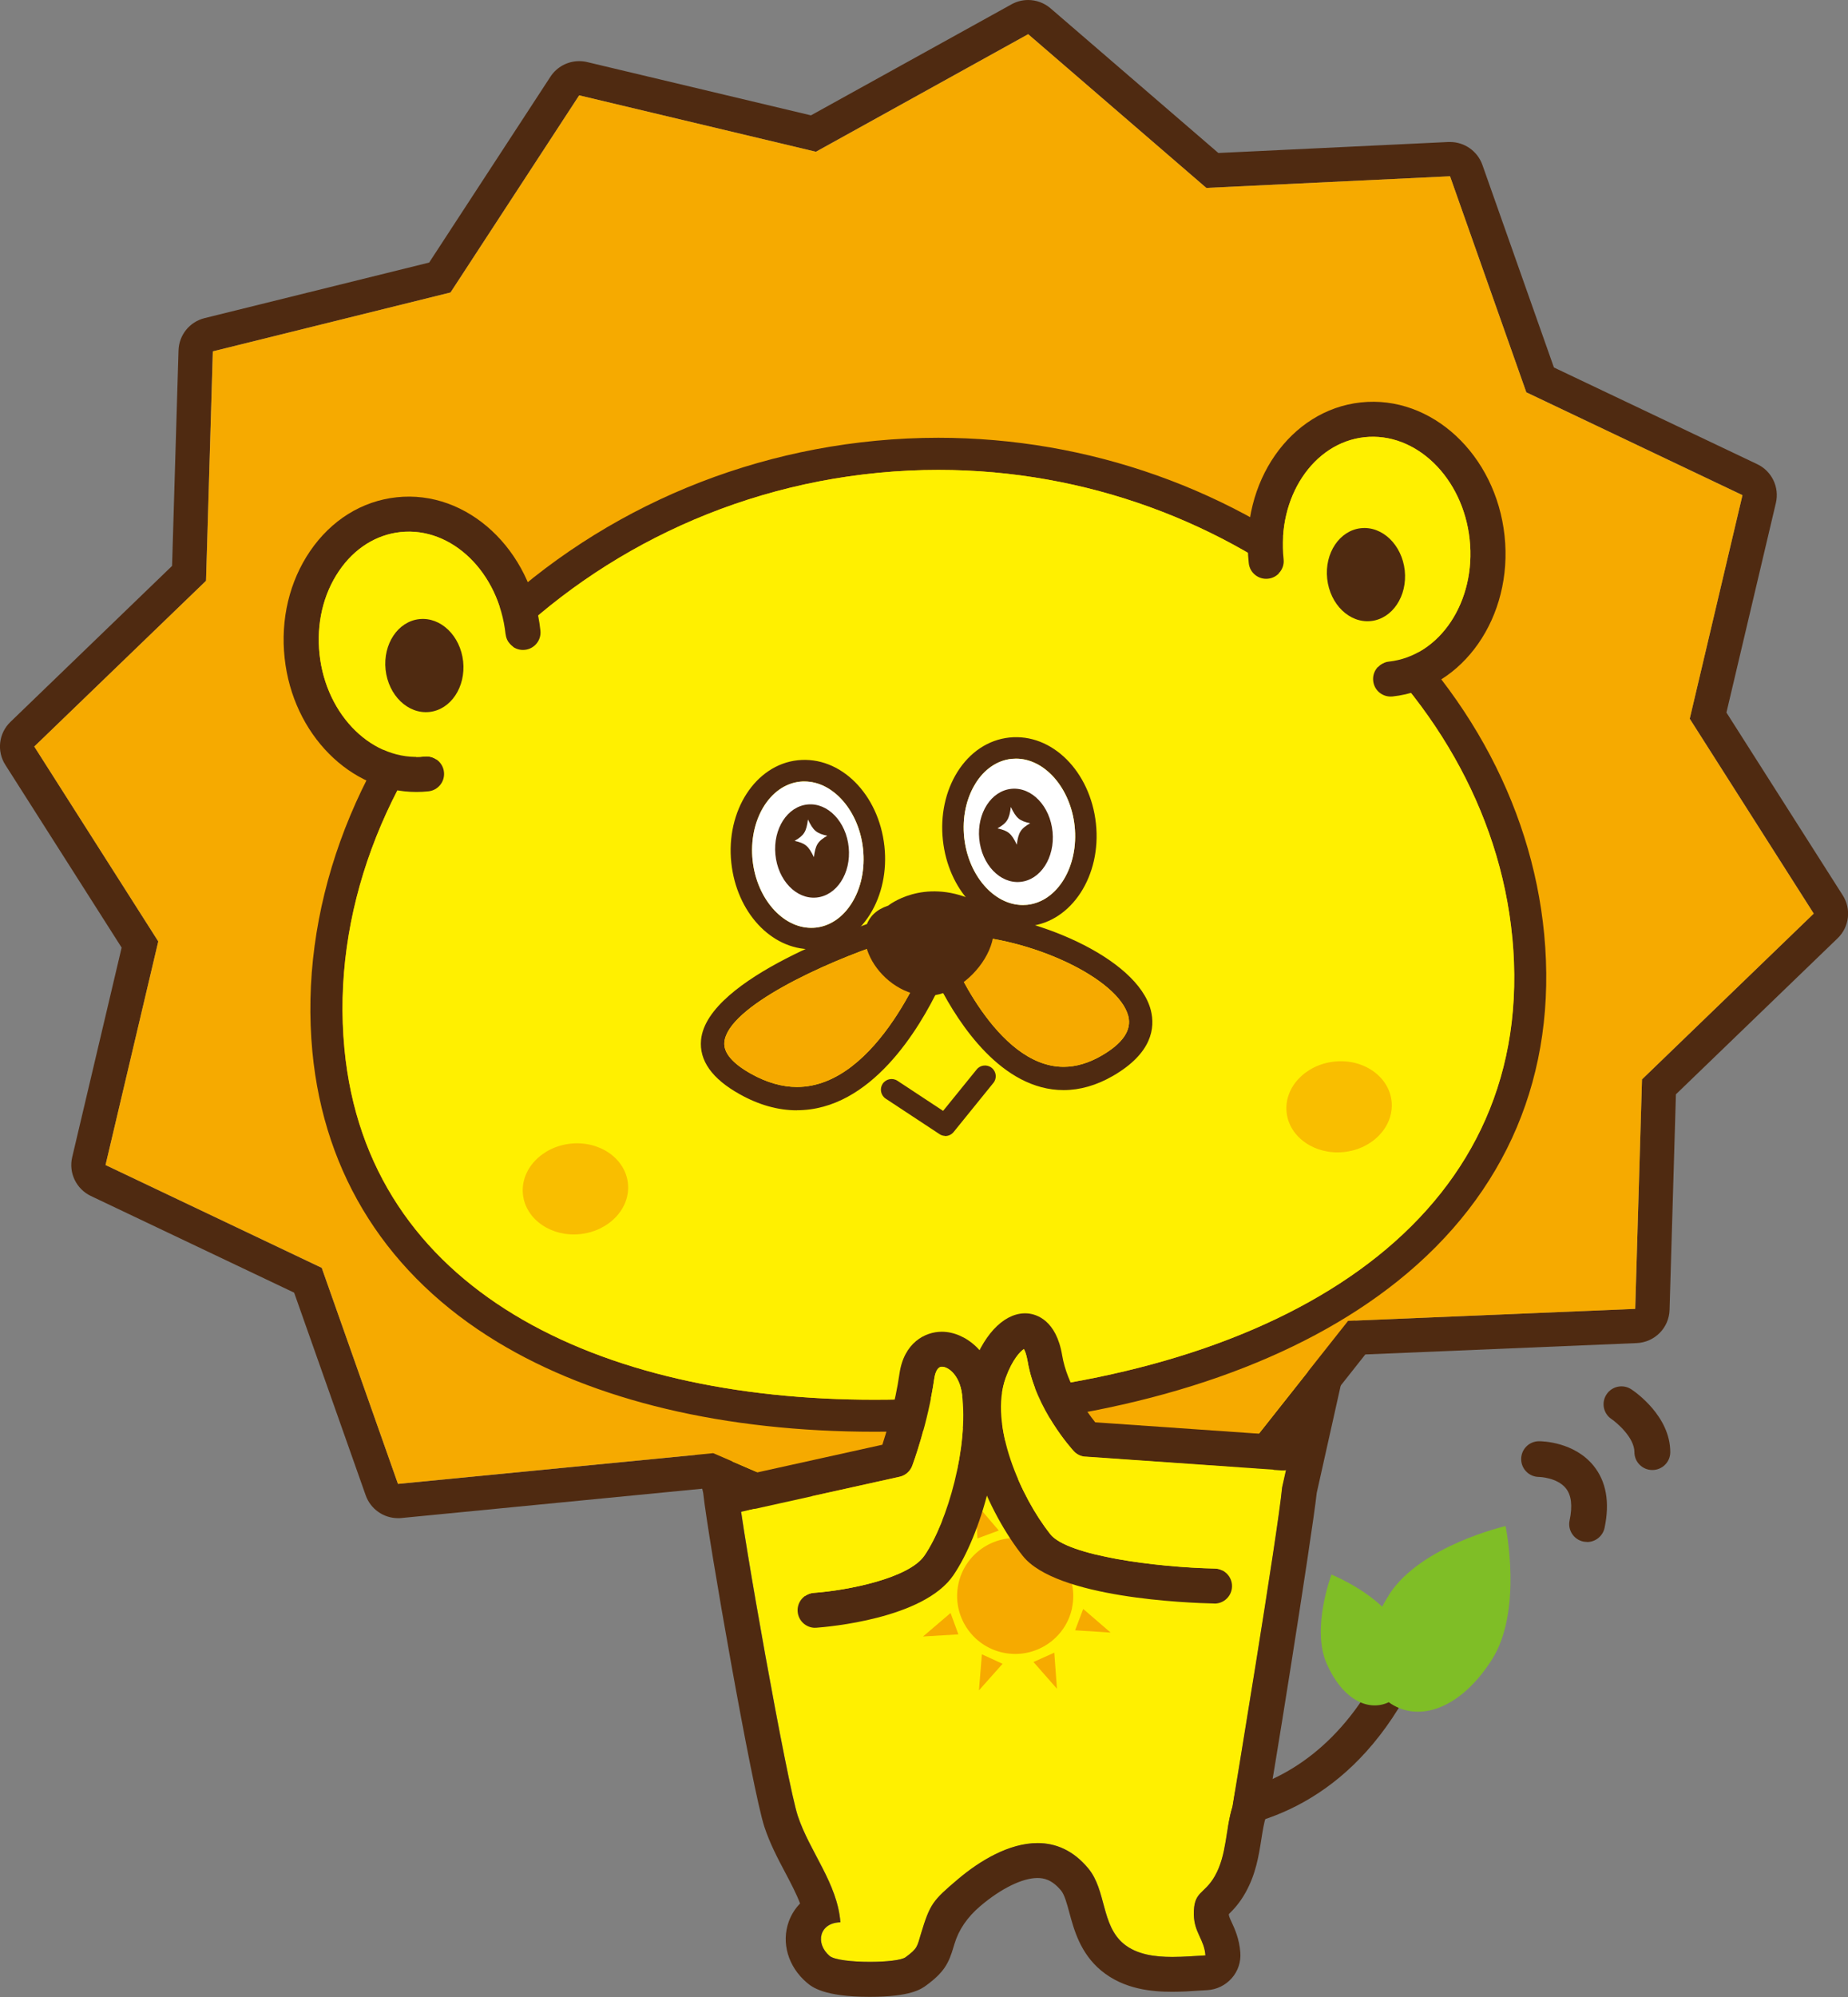
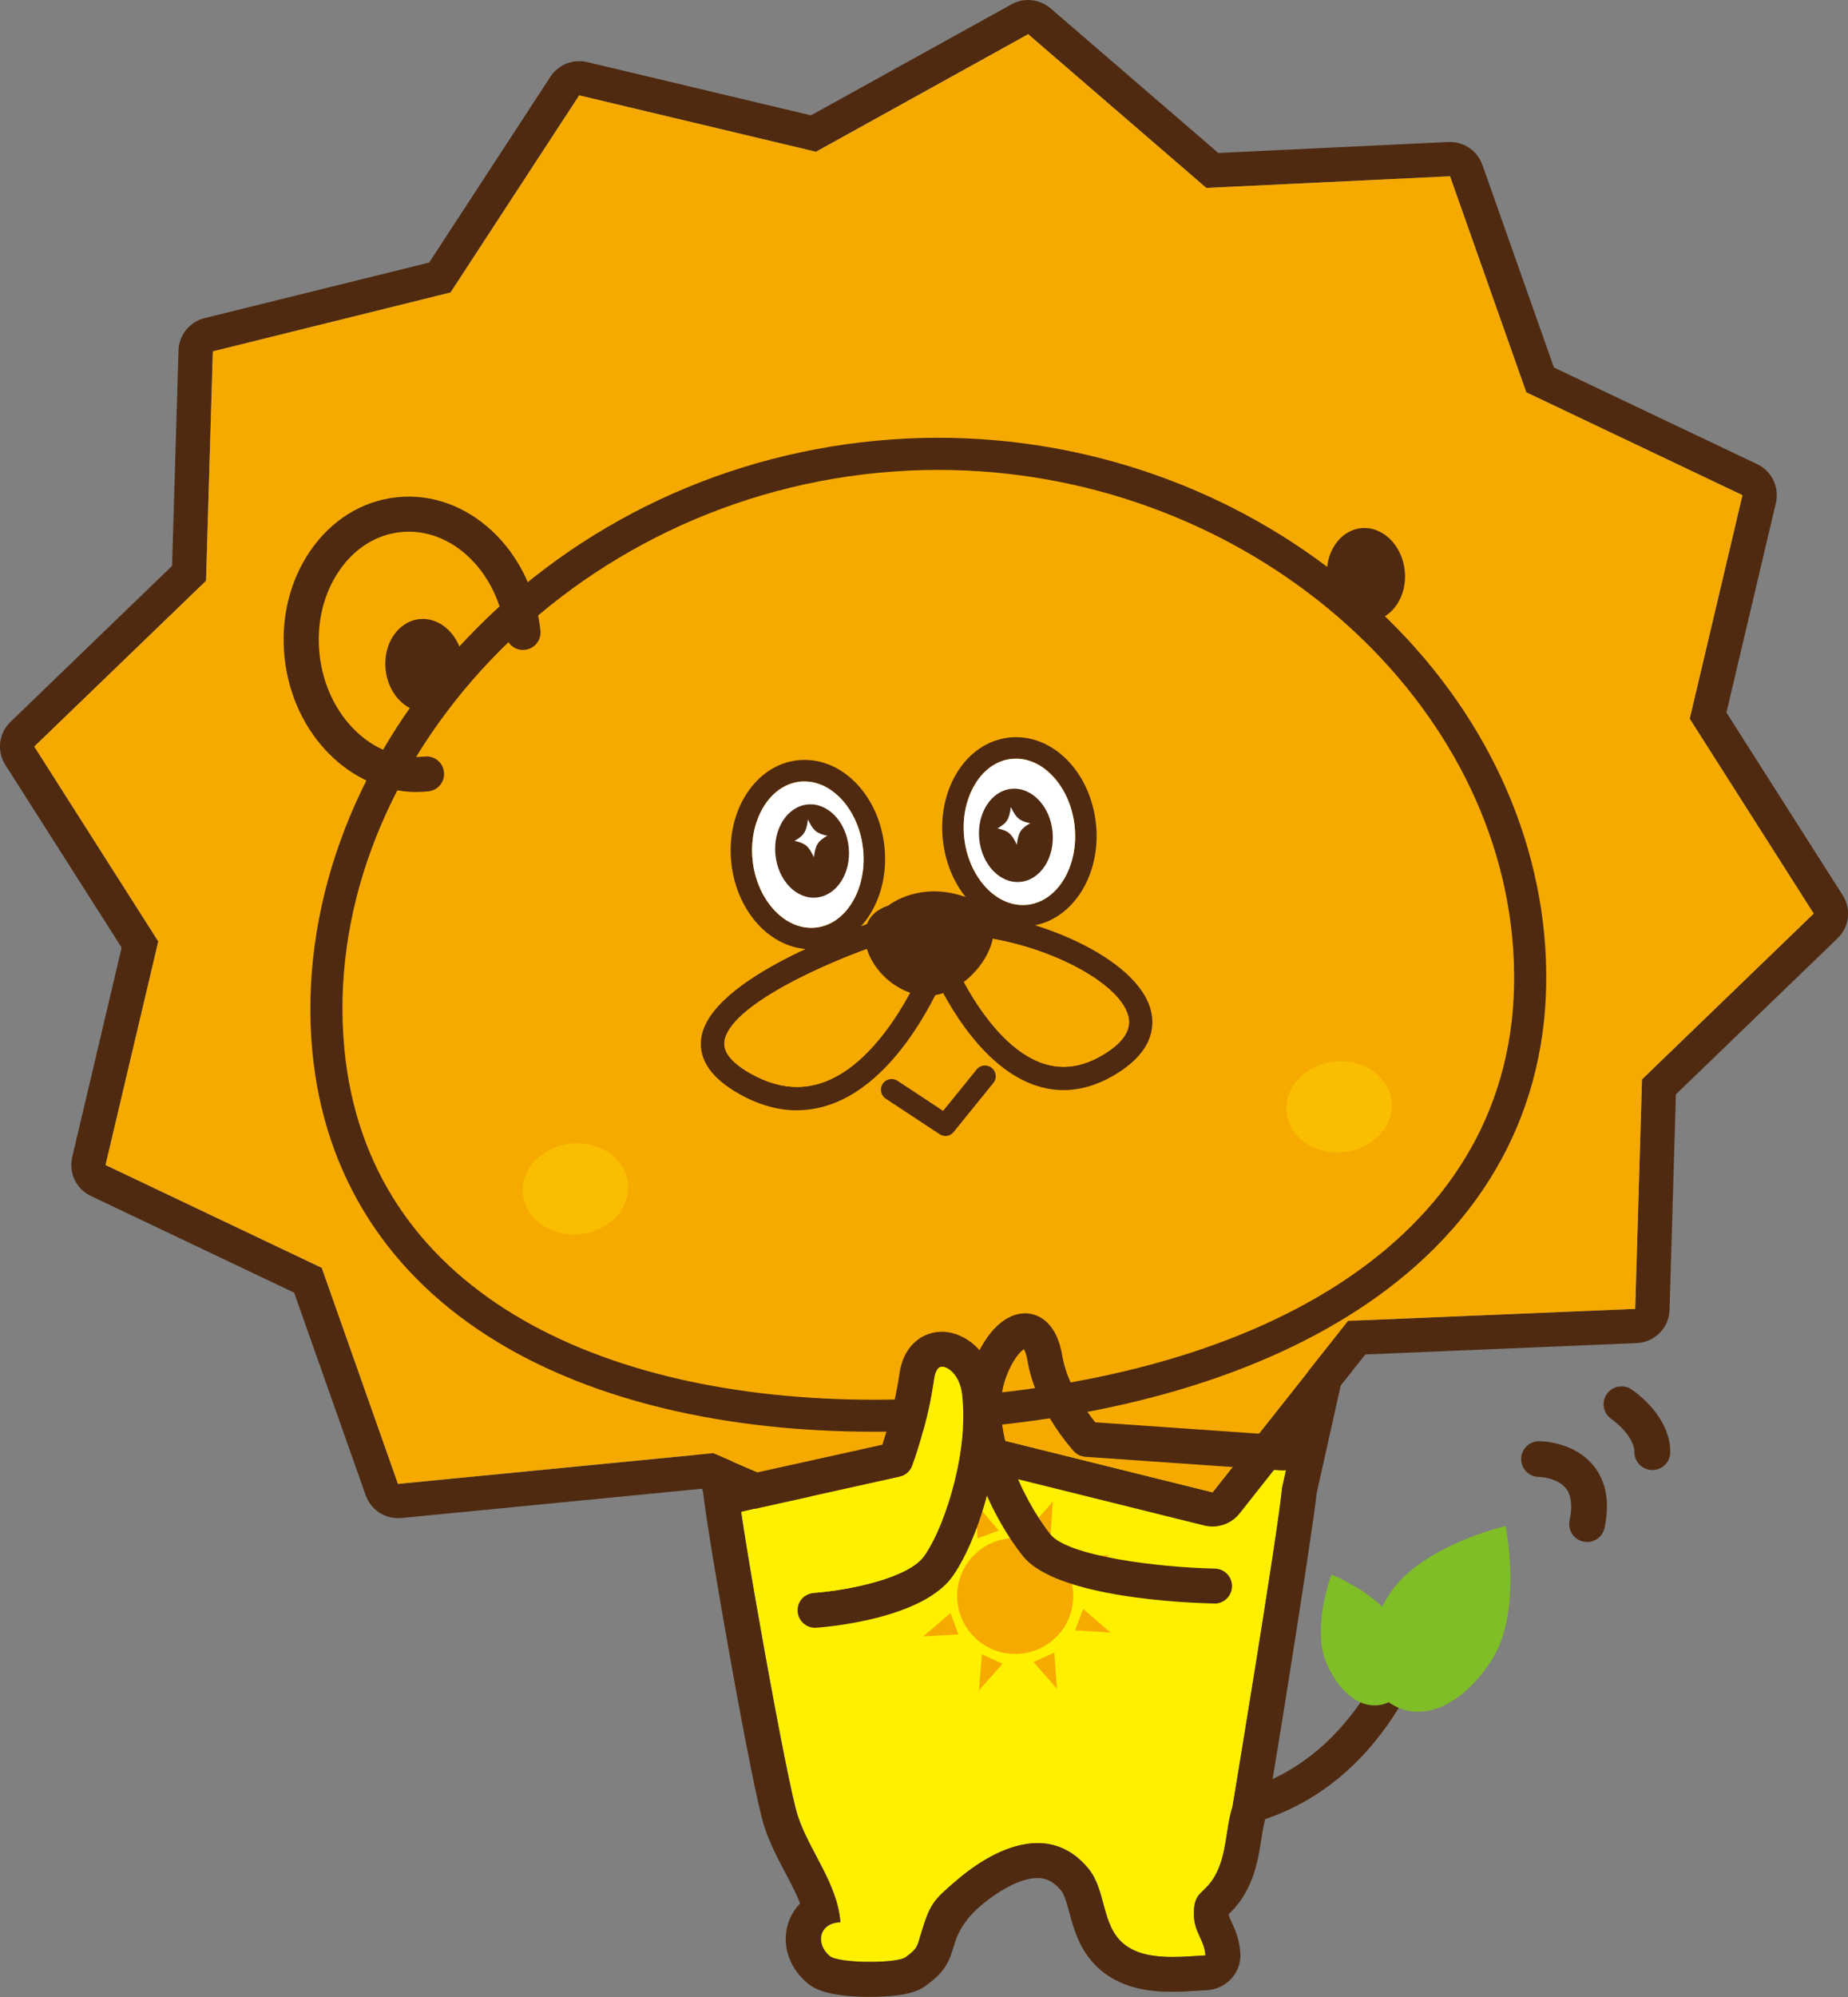
<svg xmlns="http://www.w3.org/2000/svg" width="150" height="162" viewBox="0 0 150 162" fill="none">
  <rect x="0" y="0" width="150" height="162" fill="#808080" stroke="none" />
  <g clip-path="url(#clip0_33_3050)">
    <path d="M96.064 148.644C92.673 148.644 90.286 147.874 90.228 147.851C89.484 147.601 89.084 146.79 89.333 146.049C89.583 145.307 90.39 144.907 91.134 145.156C91.65 145.324 103.614 149.125 111.071 137.12C111.484 136.453 112.361 136.251 113.034 136.662C113.702 137.073 113.911 137.954 113.493 138.62C108.318 146.947 101.082 148.639 96.058 148.639L96.064 148.644Z" fill="#4F2A11" />
    <path d="M112.767 129.344C112.552 129.68 112.361 130.01 112.186 130.335C110.444 128.683 108.075 127.733 108.075 127.733C108.075 127.733 106.419 132.09 107.685 134.958C108.946 137.827 110.996 138.846 112.645 138.122C112.668 138.11 112.692 138.093 112.721 138.082C112.785 138.128 112.854 138.174 112.918 138.221C115.212 139.692 118.511 138.655 121.072 134.669C123.639 130.688 122.205 123.799 122.205 123.799C122.205 123.799 115.328 125.363 112.761 129.344H112.767Z" fill="#7FBE26" />
    <path d="M79.919 115.716C76.905 116.006 73.908 116.151 71.004 116.151C66.683 116.151 62.56 115.826 58.686 115.206C59.343 118.138 59.906 120.664 59.906 120.664C60.231 124.135 63.907 144.728 64.761 147.306C65.725 150.22 67.978 152.77 68.222 155.945C66.521 155.974 66.143 157.643 67.346 158.674C67.729 158.999 69.198 159.155 70.615 159.155C71.916 159.155 73.176 159.022 73.513 158.778C74.495 158.054 74.448 157.921 74.762 156.878C75.494 154.444 75.72 154.189 77.735 152.474C79.53 150.951 81.917 149.519 84.228 149.519C85.686 149.519 87.115 150.093 88.34 151.57C89.815 153.349 89.38 156.165 91.215 157.689C92.26 158.552 93.718 158.755 95.164 158.755C96.105 158.755 97.04 158.668 97.853 158.628C97.76 157.341 96.941 156.785 96.912 155.343C96.872 153.378 97.749 153.732 98.626 152.179C99.601 150.446 99.473 148.413 100.048 146.564C100.06 146.524 103.742 124.303 104.079 120.664L106.855 108.265C99.572 112.17 90.419 114.719 79.925 115.722L79.919 115.716Z" fill="#FFF000" />
    <path d="M106.843 108.259L104.067 120.658C103.731 124.297 100.049 146.518 100.037 146.558C99.462 148.407 99.59 150.441 98.614 152.173C97.737 153.732 96.86 153.372 96.901 155.337C96.93 156.774 97.749 157.336 97.842 158.622C97.028 158.668 96.094 158.749 95.153 158.749C93.707 158.749 92.249 158.547 91.203 157.683C89.368 156.159 89.804 153.343 88.329 151.565C87.103 150.087 85.675 149.513 84.217 149.513C81.905 149.513 79.519 150.945 77.724 152.469C75.709 154.178 75.488 154.439 74.75 156.872C74.437 157.915 74.483 158.054 73.502 158.773C73.165 159.022 71.905 159.149 70.604 159.149C69.187 159.149 67.717 158.993 67.334 158.668C66.132 157.637 66.509 155.968 68.211 155.939C67.967 152.764 65.714 150.215 64.75 147.3C63.896 144.716 60.214 124.129 59.894 120.658C59.894 120.658 59.331 118.132 58.675 115.2C57.641 115.032 56.625 114.847 55.632 114.638C56.294 117.593 56.927 120.421 57.078 121.116C57.49 124.894 61.068 145.237 62.043 148.192C62.49 149.548 63.123 150.753 63.739 151.912C64.192 152.77 64.633 153.604 64.941 154.415C64.54 154.827 64.227 155.319 64.024 155.881C63.402 157.596 63.971 159.537 65.476 160.824C65.882 161.171 66.835 161.988 70.598 161.988C73.914 161.988 74.774 161.357 75.186 161.056C76.615 160.007 77.004 159.282 77.393 157.956L77.474 157.689C77.819 156.542 78.516 155.522 79.565 154.63C81.243 153.204 82.98 152.347 84.211 152.347C84.71 152.347 85.378 152.463 86.128 153.367C86.406 153.703 86.592 154.404 86.795 155.145C87.173 156.542 87.684 158.448 89.38 159.856C91.244 161.403 93.567 161.577 95.147 161.577C95.919 161.577 96.663 161.531 97.313 161.484C97.545 161.467 97.772 161.455 97.987 161.444C98.748 161.403 99.462 161.056 99.973 160.482C100.484 159.908 100.734 159.155 100.676 158.396C100.594 157.278 100.217 156.461 99.967 155.922C99.775 155.51 99.746 155.424 99.741 155.279C100.083 154.943 100.606 154.41 101.088 153.546C101.936 152.046 102.174 150.527 102.383 149.195C102.488 148.534 102.586 147.908 102.749 147.387C102.999 146.564 106.483 124.691 106.878 121.105L110.061 106.862C110.084 106.747 110.107 106.625 110.119 106.503C110.125 106.434 110.125 106.364 110.131 106.295C109.079 106.978 107.982 107.627 106.832 108.241L106.843 108.259Z" fill="#4F2A11" />
    <path d="M87.016 130.427C87.544 127.884 85.907 125.392 83.363 124.865C80.813 124.338 78.316 125.972 77.788 128.51C77.259 131.053 78.897 133.545 81.446 134.072C83.996 134.599 86.493 132.965 87.022 130.427H87.016Z" fill="#F6AA00" />
    <path d="M85.454 121.8L83.537 124.019L85.268 124.668L85.454 121.8Z" fill="#F6AA00" />
    <path d="M79.46 137.125L81.377 134.97L79.698 134.199L79.46 137.125Z" fill="#F6AA00" />
    <path d="M87.08 126.36L87.846 128.04L90.019 126.146L87.08 126.36Z" fill="#F6AA00" />
    <path d="M74.919 132.757L77.793 132.583L77.155 130.85L74.919 132.757Z" fill="#F6AA00" />
    <path d="M87.922 130.52L87.266 132.252L90.147 132.438L87.922 130.52Z" fill="#F6AA00" />
    <path d="M77.718 126.696L74.785 126.464L76.94 128.37L77.718 126.696Z" fill="#F6AA00" />
    <path d="M83.886 134.825L85.791 136.992L85.576 134.066L83.886 134.825Z" fill="#F6AA00" />
    <path d="M81.069 124.158L79.164 121.927L79.338 124.801L81.069 124.158Z" fill="#F6AA00" />
    <path d="M83.456 2.775L97.917 15.245L117.698 14.3L123.889 31.822L141.434 40.165L137.153 58.301L147.218 74.108L133.28 87.556L132.728 106.173L109.422 107.152L98.422 121.058L81.377 116.828L71.028 123.561L57.891 117.889L32.302 120.38L26.111 102.853L8.566 94.509L12.846 76.373L2.782 60.561L16.72 47.118L17.272 28.502L36.565 23.727L47.007 7.735L66.225 12.307L83.45 2.775M83.456 0C82.991 0 82.527 0.116 82.109 0.348L65.824 9.358L47.657 5.035C47.443 4.983 47.228 4.96 47.013 4.96C46.084 4.96 45.201 5.423 44.678 6.223L34.834 21.299L16.604 25.807C15.39 26.109 14.531 27.175 14.49 28.421L13.967 45.907L0.848 58.562C-0.105 59.477 -0.279 60.938 0.435 62.05L9.873 76.872L5.86 93.872C5.558 95.147 6.191 96.45 7.37 97.018L23.875 104.863L29.683 121.302C30.078 122.42 31.135 123.156 32.308 123.156C32.401 123.156 32.488 123.156 32.581 123.144L57.449 120.722L69.924 126.111C70.278 126.261 70.656 126.337 71.028 126.337C71.562 126.337 72.09 126.186 72.549 125.885L81.882 119.812L97.754 123.753C97.975 123.81 98.201 123.834 98.428 123.834C99.27 123.834 100.077 123.451 100.612 122.779L110.821 109.875L132.85 108.954C134.308 108.89 135.475 107.72 135.516 106.26L136.032 88.773L149.158 76.113C150.11 75.197 150.284 73.737 149.57 72.624L140.133 57.803L144.146 40.803C144.448 39.528 143.815 38.218 142.636 37.657L126.13 29.811L120.323 13.373C119.928 12.261 118.871 11.519 117.698 11.519C117.651 11.519 117.611 11.519 117.564 11.519L98.893 12.411L85.274 0.678C84.757 0.232 84.106 0 83.45 0H83.456Z" fill="#4F2A11" />
    <path d="M132.728 106.179L133.28 87.562L147.218 74.114L137.154 58.307L141.434 40.171L123.889 31.828L117.698 14.3L97.917 15.245L83.456 2.775L66.231 12.313L47.013 7.735L36.571 23.727L17.278 28.502L16.726 47.113L2.782 60.561L12.847 76.368L8.566 94.509L26.117 102.847L32.302 120.374L57.891 117.883L71.028 123.555L81.371 116.828L98.422 121.058L109.422 107.152L132.728 106.179Z" fill="#F6AA00" />
-     <path d="M128.825 125.085C128.727 125.085 128.628 125.074 128.523 125.056C127.739 124.894 127.234 124.123 127.402 123.341C127.652 122.165 127.548 121.278 127.089 120.722C126.38 119.853 124.94 119.812 124.923 119.812C124.121 119.812 123.471 119.163 123.471 118.364C123.471 117.564 124.121 116.915 124.923 116.915C125.207 116.915 127.774 116.973 129.342 118.897C130.376 120.172 130.678 121.864 130.242 123.938C130.097 124.622 129.493 125.091 128.825 125.091V125.085Z" fill="#4F2A11" />
+     <path d="M128.825 125.085C128.727 125.085 128.628 125.074 128.523 125.056C127.739 124.894 127.234 124.123 127.402 123.341C127.652 122.165 127.548 121.278 127.089 120.722C126.38 119.853 124.94 119.812 124.923 119.812C124.121 119.812 123.471 119.163 123.471 118.364C123.471 117.564 124.121 116.915 124.923 116.915C125.207 116.915 127.774 116.973 129.342 118.897C130.376 120.172 130.678 121.864 130.242 123.938C130.097 124.622 129.493 125.091 128.825 125.091V125.085" fill="#4F2A11" />
    <path d="M134.116 119.25C133.315 119.25 132.664 118.601 132.664 117.802C132.664 116.602 131.195 115.38 130.806 115.119C130.138 114.673 129.958 113.775 130.405 113.109C130.846 112.442 131.752 112.263 132.42 112.709C132.746 112.923 135.574 114.887 135.574 117.802C135.574 118.601 134.923 119.25 134.122 119.25H134.116Z" fill="#4F2A11" />
    <path d="M76.162 38.12C100.292 38.12 120.776 55.381 122.745 76.043C124.841 98.073 105.839 110.629 79.664 113.126C76.731 113.404 73.833 113.549 70.993 113.549C48.506 113.549 29.817 104.655 27.952 85.088C25.856 63.058 45.155 40.849 71.324 38.352C72.95 38.195 74.559 38.12 76.156 38.12M76.162 35.513C74.477 35.513 72.764 35.594 71.08 35.756C57.931 37.013 45.863 43.01 37.105 52.64C28.556 62.044 24.276 73.957 25.356 85.325C26.315 95.361 31.507 103.502 40.386 108.873C48.244 113.63 58.832 116.145 70.993 116.145C73.897 116.145 76.899 116 79.907 115.71C93.869 114.378 105.467 110.304 113.435 103.936C122.303 96.85 126.415 87.116 125.341 75.794C124.313 65.034 118.662 54.923 109.422 47.321C100.17 39.708 88.352 35.513 76.156 35.513H76.162Z" fill="#4F2A11" />
-     <path d="M122.75 76.043C120.782 55.381 100.298 38.12 76.167 38.12C74.57 38.12 72.961 38.195 71.335 38.352C45.16 40.849 25.867 63.058 27.964 85.088C29.828 104.655 48.517 113.549 71.004 113.549C73.844 113.549 76.742 113.404 79.675 113.126C105.85 110.629 124.853 98.073 122.756 76.043H122.75Z" fill="#FFF000" />
    <path d="M98.573 130.08C98.573 130.08 98.55 130.08 98.544 130.08C96.43 130.033 85.733 129.639 83.015 126.215C80.337 122.843 77.05 115.942 78.972 110.75C79.995 107.992 81.708 106.393 83.439 106.55C84.112 106.613 85.733 107.071 86.215 109.951C86.61 112.315 88.189 114.493 88.898 115.38L104.236 116.446C105.02 116.498 105.612 117.182 105.56 117.964C105.508 118.746 104.822 119.332 104.038 119.285L88.102 118.179C87.742 118.155 87.399 117.993 87.156 117.721C87.028 117.582 84.066 114.337 83.409 110.42C83.317 109.881 83.195 109.586 83.108 109.447C82.823 109.638 82.196 110.264 81.65 111.741C80.227 115.589 82.898 121.493 85.251 124.459C86.644 126.221 93.904 127.148 98.608 127.246C99.392 127.264 100.019 127.913 100.002 128.695C99.985 129.471 99.352 130.086 98.579 130.086L98.573 130.08Z" fill="#4F2A11" />
-     <path d="M88.096 118.167C87.736 118.144 87.394 117.982 87.15 117.709C87.022 117.57 84.06 114.325 83.404 110.408C83.311 109.87 83.189 109.574 83.102 109.435C82.817 109.626 82.19 110.252 81.644 111.73C80.221 115.577 82.892 121.481 85.245 124.448C86.638 126.209 93.898 127.136 98.602 127.235C98.829 127.235 99.032 127.299 99.218 127.397L103.423 119.227L88.096 118.161V118.167Z" fill="#FFF000" />
    <path d="M66.161 132.05C65.423 132.05 64.796 131.476 64.744 130.729C64.686 129.946 65.278 129.269 66.062 129.211C68.873 129.008 73.792 128.011 75.029 126.192C76.917 123.428 78.63 117.367 78.078 113.08C77.886 111.579 76.992 110.872 76.452 110.872C76.016 110.872 75.871 111.55 75.831 111.84C75.308 115.49 74.094 118.764 74.042 118.903C73.873 119.355 73.49 119.691 73.014 119.795L60.028 122.669C59.255 122.837 58.501 122.356 58.332 121.591C58.164 120.826 58.646 120.067 59.412 119.899L71.62 117.199C71.986 116.087 72.665 113.821 73.008 111.44C73.368 108.925 75.081 108.033 76.446 108.033H76.469C78.328 108.044 80.512 109.696 80.901 112.72C81.545 117.709 79.6 124.546 77.381 127.791C74.965 131.331 67.142 131.98 66.26 132.044C66.225 132.044 66.19 132.044 66.155 132.044L66.161 132.05Z" fill="#4F2A11" />
    <path d="M75.035 126.198C76.922 123.434 78.636 117.373 78.084 113.085C77.892 111.585 76.998 110.878 76.458 110.878C76.022 110.878 75.877 111.556 75.836 111.845C75.314 115.496 74.1 118.77 74.048 118.909C73.879 119.361 73.496 119.697 73.02 119.801L60.597 122.553L65.359 129.466C65.563 129.327 65.801 129.234 66.062 129.216C68.873 129.014 73.792 128.017 75.029 126.198H75.035Z" fill="#FFF000" />
    <path d="M46.304 92.777C43.958 93.032 42.227 94.88 42.448 96.902C42.669 98.924 44.754 100.361 47.1 100.112C49.458 99.857 51.189 98.015 50.968 95.987C50.747 93.965 48.662 92.522 46.304 92.777Z" fill="#F9BE00" />
    <path d="M108.301 86.119C105.943 86.374 104.213 88.222 104.433 90.245C104.654 92.267 106.739 93.704 109.091 93.455C111.437 93.206 113.168 91.357 112.953 89.329C112.732 87.307 110.647 85.864 108.301 86.119Z" fill="#F9BE00" />
    <path d="M65.847 77.005C62.578 77.005 59.79 73.992 59.36 69.994C58.907 65.776 61.323 62.044 64.749 61.673C68.228 61.303 71.33 64.431 71.788 68.655C72.003 70.66 71.585 72.619 70.615 74.177C69.599 75.8 68.1 76.79 66.405 76.976C66.219 76.993 66.033 77.005 65.853 77.005H65.847ZM65.301 63.389C65.179 63.389 65.057 63.394 64.935 63.406C62.467 63.672 60.742 66.546 61.091 69.808C61.422 72.868 63.507 75.267 65.847 75.267C65.969 75.267 66.091 75.261 66.213 75.249C67.369 75.127 68.408 74.421 69.134 73.262C69.901 72.039 70.226 70.469 70.052 68.852C69.721 65.793 67.636 63.394 65.301 63.394V63.389Z" fill="#4F2A11" />
    <path d="M61.091 69.808C61.422 72.868 63.507 75.267 65.847 75.267C65.969 75.267 66.091 75.261 66.213 75.249C67.369 75.127 68.408 74.421 69.134 73.262C69.901 72.039 70.226 70.469 70.052 68.852C69.721 65.793 67.636 63.394 65.301 63.394C65.179 63.394 65.057 63.4 64.935 63.412C62.467 63.678 60.742 66.552 61.091 69.814V69.808Z" fill="white" />
    <path d="M83.02 75.162C79.751 75.162 76.963 72.149 76.533 68.151C76.318 66.147 76.736 64.188 77.706 62.63C78.723 61.007 80.221 60.016 81.917 59.831C85.396 59.46 88.503 62.589 88.956 66.813C89.409 71.031 86.993 74.763 83.566 75.127C83.38 75.145 83.195 75.156 83.014 75.156L83.02 75.162ZM82.474 61.54C82.352 61.54 82.23 61.546 82.109 61.557C80.953 61.679 79.913 62.386 79.187 63.545C78.421 64.773 78.09 66.338 78.264 67.954C78.595 71.014 80.68 73.412 83.014 73.412C83.136 73.412 83.258 73.407 83.38 73.395C85.849 73.129 87.573 70.26 87.225 66.998C86.894 63.939 84.809 61.54 82.469 61.54H82.474Z" fill="#4F2A11" />
    <path d="M79.187 63.551C78.421 64.779 78.09 66.344 78.264 67.96C78.595 71.019 80.68 73.418 83.015 73.418C83.137 73.418 83.258 73.412 83.38 73.401C85.849 73.134 87.574 70.266 87.225 67.004C86.894 63.945 84.809 61.546 82.469 61.546C82.347 61.546 82.225 61.552 82.103 61.563C80.947 61.685 79.907 62.392 79.181 63.551H79.187Z" fill="white" />
    <path d="M64.686 90.071C63.158 90.071 61.596 89.636 60.045 88.767C57.798 87.516 56.741 86.032 56.904 84.352C57.397 79.311 69.924 75.093 71.353 74.629C71.417 74.606 71.481 74.594 71.545 74.589L77.515 73.946C77.555 73.946 77.596 73.94 77.637 73.946C83.886 74.09 92.319 77.689 93.41 81.947C93.77 83.361 93.532 85.43 90.338 87.278C89.014 88.043 87.661 88.431 86.331 88.431C81.313 88.431 77.828 83.037 76.266 80.018C74.628 83.448 70.697 90.065 64.68 90.065L64.686 90.071ZM71.852 76.466C66.91 78.088 59.075 81.681 58.797 84.537C58.715 85.395 59.447 86.264 60.975 87.116C62.235 87.817 63.489 88.176 64.686 88.176C71.306 88.176 75.308 77.48 75.343 77.37C75.476 76.999 75.831 76.756 76.225 76.75H76.237C76.626 76.75 76.981 76.987 77.12 77.353C77.155 77.445 80.808 86.542 86.337 86.542C87.33 86.542 88.364 86.241 89.397 85.644C91.14 84.642 91.871 83.558 91.581 82.428C90.797 79.38 83.653 76.008 77.66 75.852L71.852 76.478V76.466Z" fill="#4F2A11" />
    <path d="M77.66 75.84L71.853 76.466C66.91 78.088 59.076 81.681 58.797 84.537C58.716 85.395 59.447 86.264 60.975 87.116C62.235 87.817 63.489 88.176 64.686 88.176C71.307 88.176 75.308 77.48 75.343 77.37C75.476 76.999 75.831 76.756 76.226 76.75H76.237C76.626 76.75 76.981 76.988 77.12 77.353C77.155 77.445 80.808 86.542 86.337 86.542C87.33 86.542 88.364 86.241 89.397 85.644C91.14 84.642 91.871 83.558 91.581 82.428C90.797 79.381 83.654 76.008 77.66 75.852V75.84Z" fill="#F6AA00" />
    <path d="M76.696 92.145C76.545 92.139 76.388 92.093 76.255 92L71.893 89.126C71.492 88.86 71.382 88.321 71.643 87.921C71.91 87.521 72.451 87.411 72.851 87.678L76.551 90.117L79.275 86.757C79.576 86.38 80.128 86.328 80.5 86.629C80.872 86.93 80.936 87.481 80.628 87.852L77.404 91.832C77.224 92.052 76.957 92.168 76.69 92.157L76.696 92.145Z" fill="#4F2A11" />
    <path d="M79.001 73.019C74.89 71.193 72.096 73.465 72.096 73.465C68.24 74.734 70.818 80.203 74.791 80.748C78.763 81.293 83.113 74.838 79.001 73.013V73.019Z" fill="#4F2A11" />
    <path d="M65.557 65.26C63.913 65.416 62.74 67.23 62.938 69.316C63.135 71.402 64.627 72.966 66.271 72.81C67.915 72.653 69.088 70.84 68.89 68.754C68.693 66.668 67.2 65.104 65.557 65.26Z" fill="#4F2A11" />
    <path d="M82.103 63.991C80.459 64.148 79.286 65.961 79.483 68.047C79.681 70.133 81.173 71.697 82.817 71.541C84.46 71.385 85.634 69.571 85.436 67.485C85.239 65.399 83.746 63.835 82.103 63.991Z" fill="#4F2A11" />
    <path d="M65.58 66.477C65.452 67.473 65.266 67.769 64.494 68.215C65.371 68.406 65.632 68.632 66.062 69.536C66.19 68.54 66.376 68.244 67.148 67.798C66.271 67.607 66.01 67.381 65.58 66.477Z" fill="white" />
    <path d="M82.05 65.463C81.923 66.46 81.737 66.755 80.964 67.201C81.841 67.392 82.103 67.618 82.532 68.522C82.66 67.526 82.846 67.23 83.618 66.784C82.742 66.593 82.48 66.367 82.05 65.463Z" fill="white" />
    <path d="M33.795 64.246C28.463 64.246 23.771 59.582 23.103 53.382C22.76 50.236 23.498 47.159 25.165 44.714C26.884 42.193 29.381 40.641 32.198 40.339C37.924 39.719 43.157 44.575 43.865 51.151C43.952 51.933 43.383 52.635 42.605 52.716C41.821 52.803 41.118 52.235 41.037 51.458C40.497 46.441 36.675 42.721 32.505 43.167C30.531 43.381 28.759 44.494 27.523 46.313C26.233 48.202 25.67 50.607 25.937 53.081C26.477 58.099 30.31 61.818 34.468 61.372C35.252 61.285 35.955 61.853 36.036 62.63C36.124 63.412 35.554 64.113 34.776 64.194C34.445 64.229 34.12 64.246 33.795 64.246Z" fill="#4F2A11" />
-     <path d="M41.037 51.453C40.497 46.435 36.675 42.715 32.505 43.161C30.531 43.375 28.759 44.488 27.523 46.307C26.233 48.196 25.67 50.601 25.937 53.075C26.477 58.093 30.31 61.813 34.468 61.366C34.817 61.326 35.148 61.424 35.421 61.61L41.658 52.472C41.327 52.246 41.089 51.887 41.043 51.453H41.037Z" fill="#FFF000" />
-     <path d="M112.872 56.505C112.152 56.505 111.536 55.966 111.461 55.236C111.373 54.454 111.943 53.753 112.721 53.672C116.885 53.225 119.829 48.776 119.289 43.758C118.749 38.74 114.922 35.026 110.758 35.466C106.594 35.913 103.643 40.362 104.189 45.38C104.276 46.162 103.707 46.864 102.929 46.945C102.145 47.032 101.442 46.464 101.361 45.687C100.652 39.111 104.729 33.259 110.456 32.645C116.194 32.025 121.415 36.88 122.123 43.456C122.832 50.033 118.755 55.885 113.029 56.499C112.976 56.499 112.924 56.505 112.872 56.505Z" fill="#4F2A11" />
-     <path d="M111.844 54.112C112.07 53.874 112.372 53.712 112.721 53.672C116.885 53.226 119.829 48.776 119.289 43.758C118.749 38.74 114.922 35.026 110.758 35.466C106.594 35.913 103.643 40.362 104.189 45.38C104.236 45.809 104.079 46.215 103.8 46.504L111.844 54.112Z" fill="#FFF000" />
    <path d="M34.039 50.224C32.302 50.409 31.077 52.246 31.297 54.326C31.524 56.406 33.109 57.942 34.852 57.757C36.588 57.571 37.814 55.734 37.593 53.654C37.366 51.574 35.775 50.039 34.039 50.224Z" fill="#4F2A11" />
    <path d="M110.467 42.848C108.731 43.033 107.5 44.87 107.726 46.95C107.953 49.031 109.538 50.566 111.28 50.38C113.017 50.195 114.242 48.358 114.022 46.278C113.795 44.198 112.204 42.663 110.467 42.848Z" fill="#4F2A11" />
  </g>
  <defs>
    <clipPath id="clip0_33_3050">
      <rect width="150" height="162" fill="white" />
    </clipPath>
  </defs>
</svg>